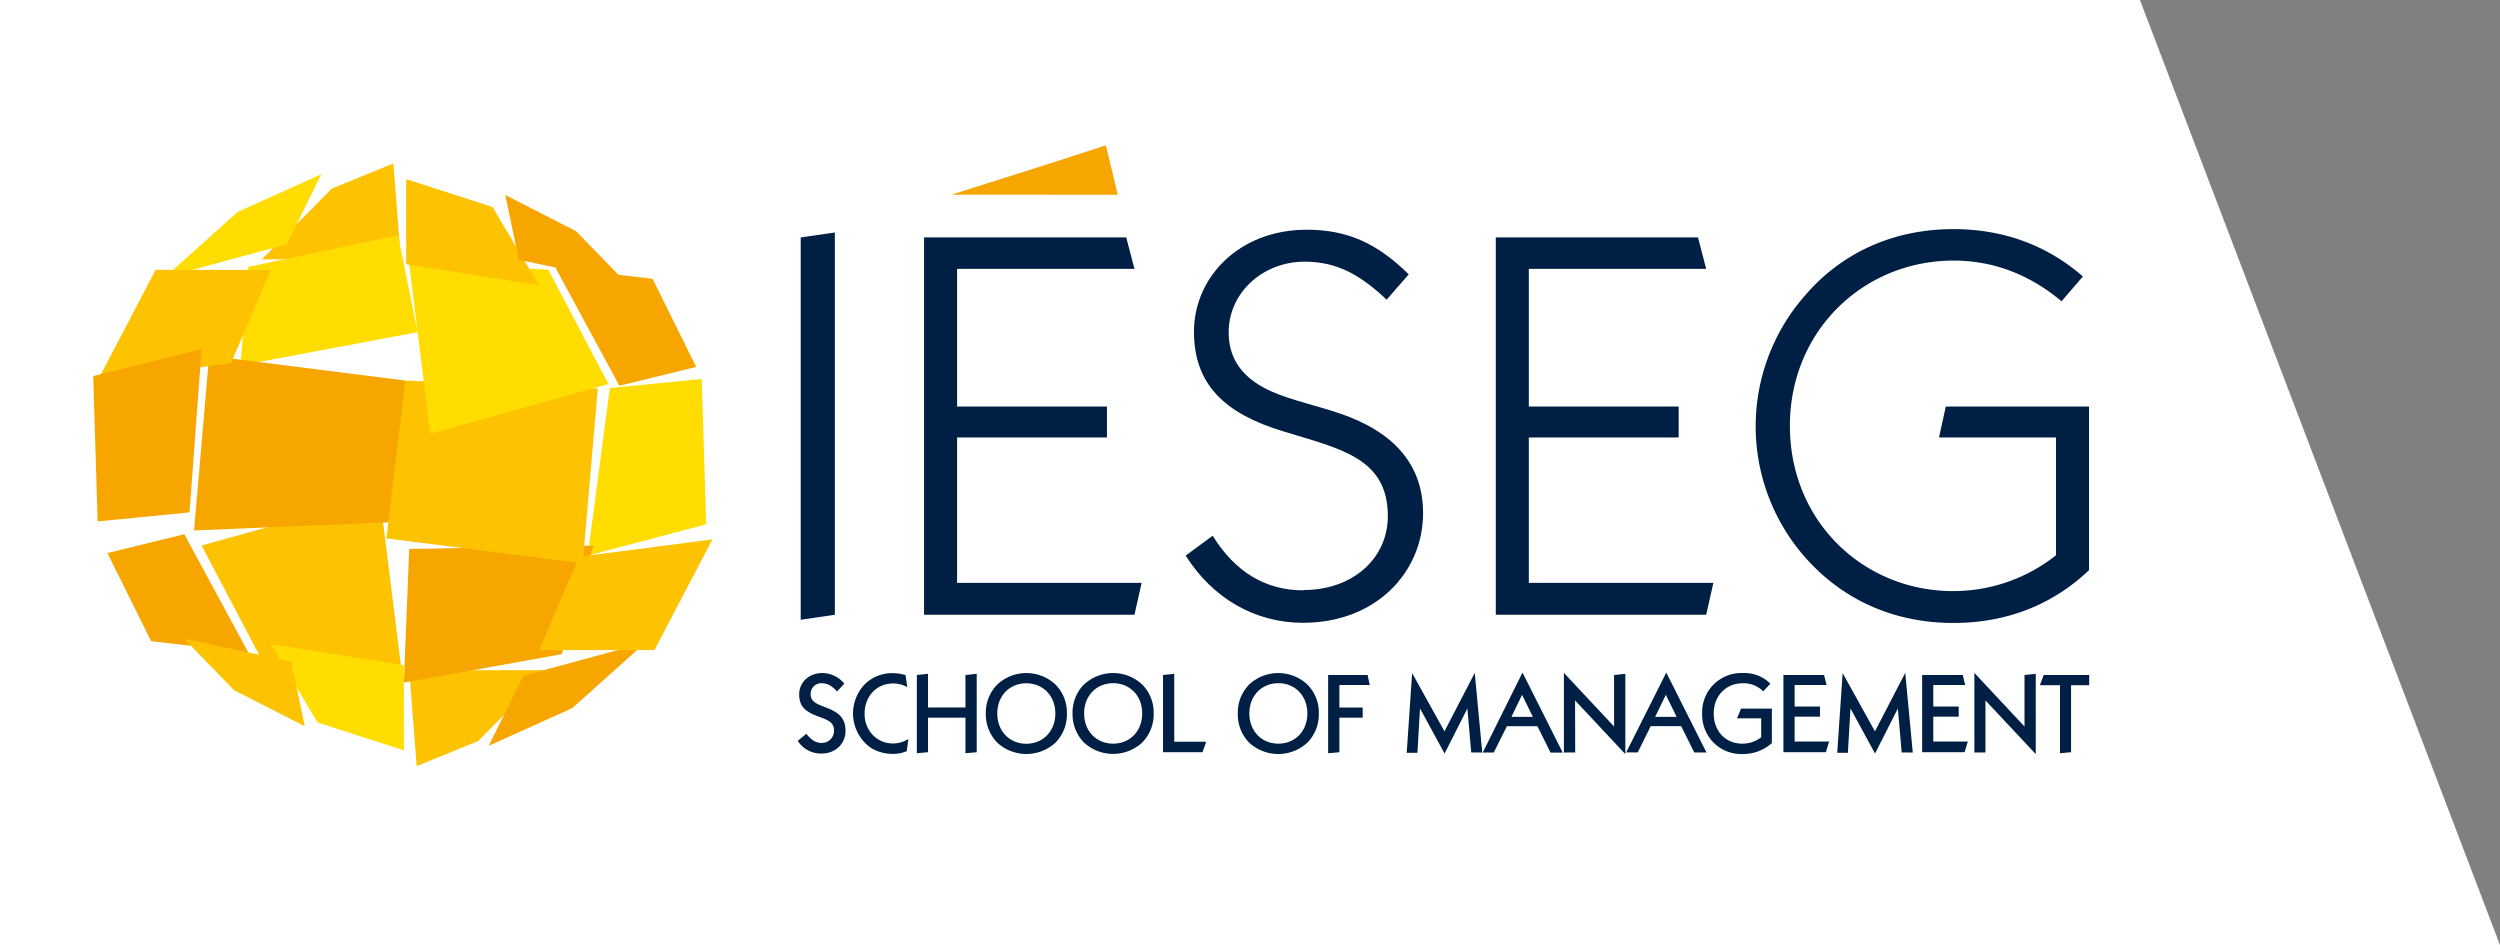
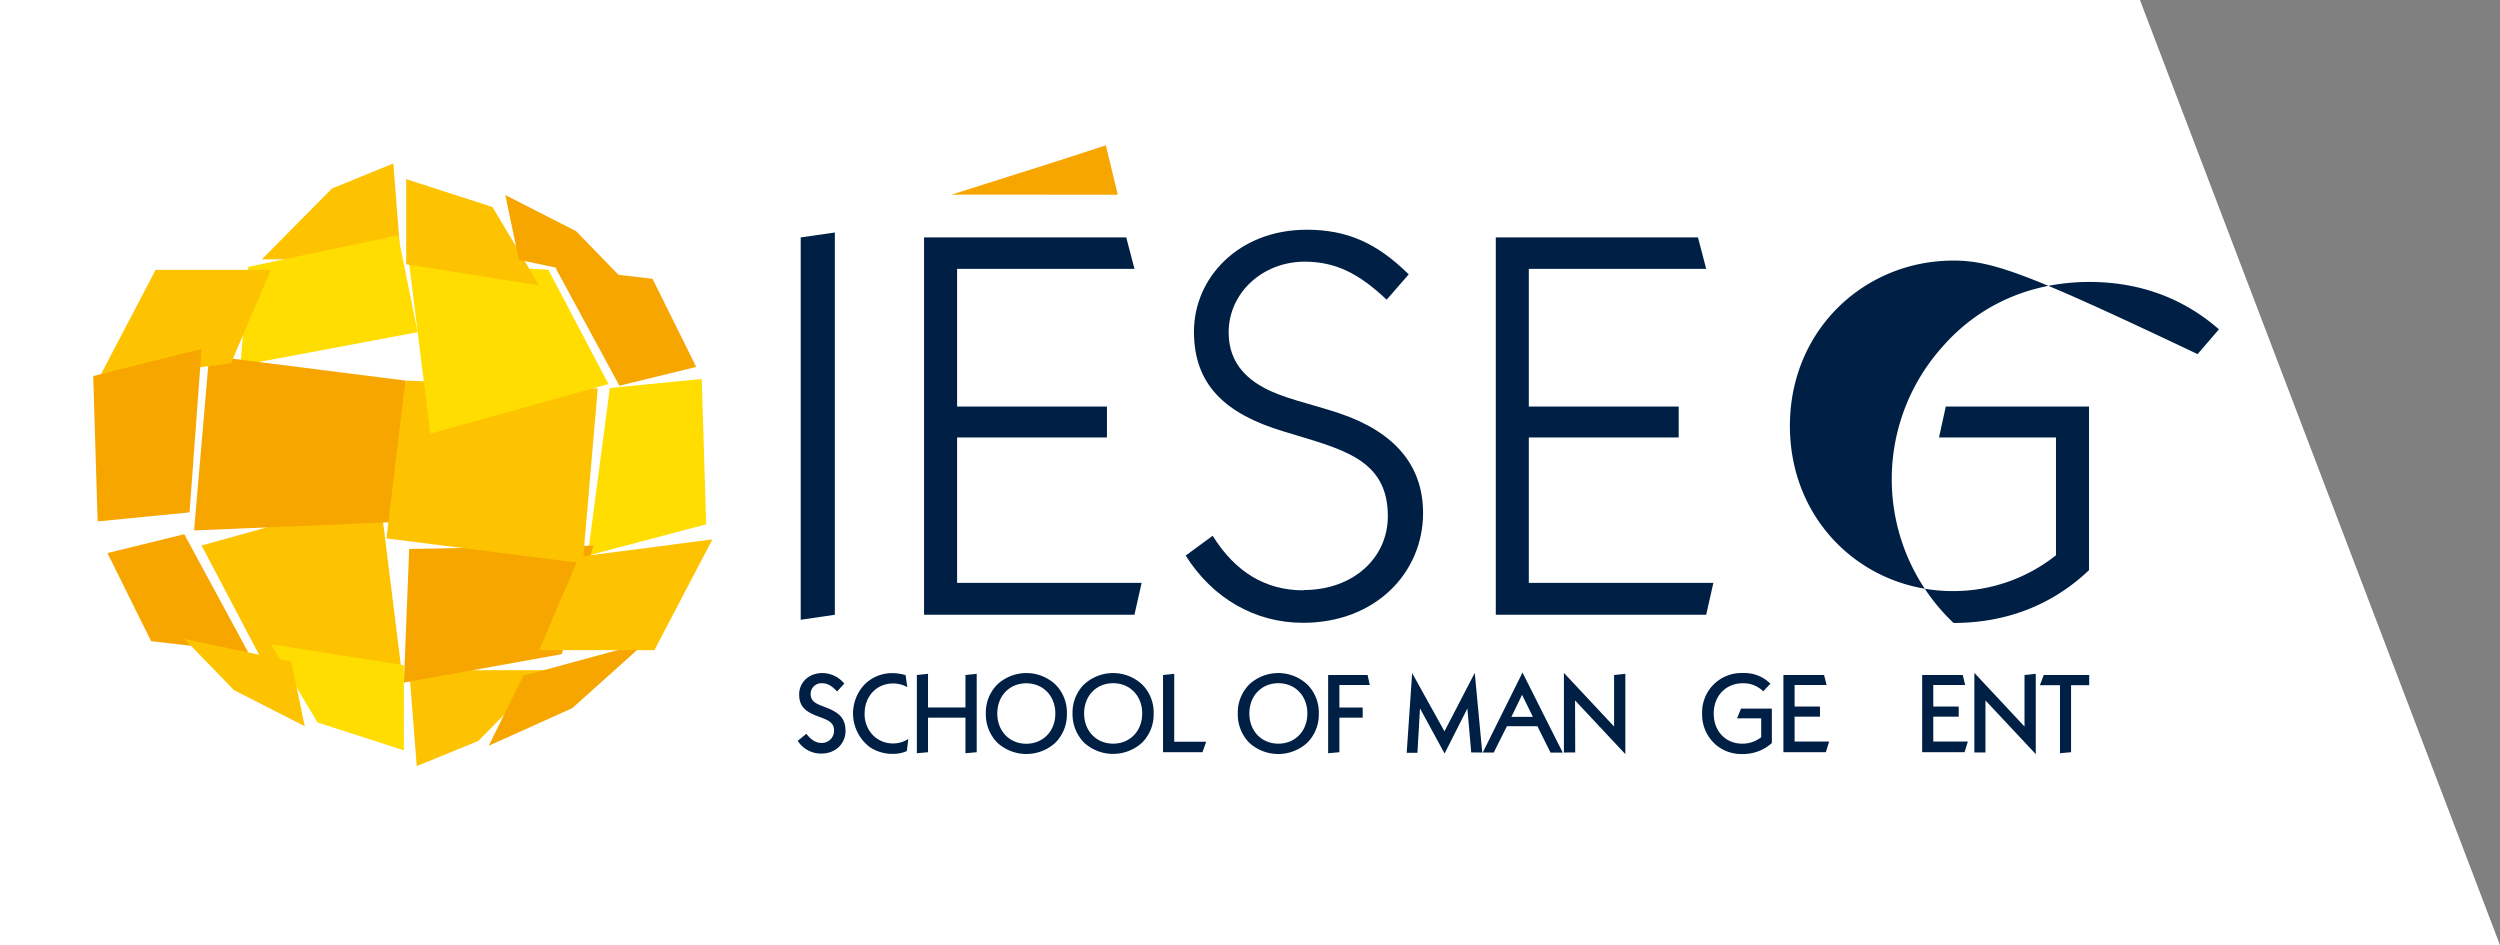
<svg xmlns="http://www.w3.org/2000/svg" viewBox="0 0 820 310">
  <rect x="0" y="0" width="820" height="310" fill="#808080" stroke="none" />
  <defs>
    <style>.cls-1{fill:#fff;}.cls-2{fill:#fdc300;}.cls-3{fill:#fd0;}.cls-4{fill:#f7a600;}.cls-5{fill:#001f44;}</style>
  </defs>
  <g id="Calque_2" data-name="Calque 2">
    <g id="Layer_1" data-name="Layer 1">
      <polygon class="cls-1" points="0 0 0 310 820 310 701.9 0 0 0" />
      <polygon class="cls-2" points="131.49 85.06 129.01 53.6 108.86 61.84 85.89 85.06 131.49 85.06" />
      <polygon class="cls-3" points="130.54 77.17 81.44 87.53 78.87 119.86 136.98 108.95 130.54 77.17" />
      <polygon class="cls-4" points="35.24 181.4 49.57 210.31 81.44 214.01 60.44 175.22 35.24 181.4" />
      <polygon class="cls-2" points="66.12 178.93 85.89 216.48 131.49 218.21 124.57 162.63 66.12 178.93" />
      <polygon class="cls-3" points="88.85 211.29 132.47 218.21 132.47 246.12 104.17 236.98 88.85 211.29" />
      <polygon class="cls-3" points="231.63 171.98 230.17 124.3 200.03 127.26 192.78 182.23 231.63 171.98" />
      <polygon class="cls-4" points="228.36 120.35 214.03 91.44 182.16 87.74 203.16 126.52 228.36 120.35" />
      <polygon class="cls-2" points="134.22 219.83 136.69 251.28 156.84 243.05 179.82 219.83 134.22 219.83" />
      <polygon class="cls-4" points="68.59 116.68 63.66 173.99 134.2 171.02 132.97 124.83 68.59 116.68" />
      <polygon class="cls-4" points="184.26 214.56 132.47 223.89 134.22 180.06 194.64 178.98 184.26 214.56" />
      <polygon class="cls-2" points="191.13 184.75 196.07 127.43 132.97 124.82 126.76 176.6 191.13 184.75" />
      <polygon class="cls-3" points="199.58 125.96 179.82 88.41 134.22 86.68 141.13 142.26 199.58 125.96" />
      <polygon class="cls-2" points="176.85 93.6 133.23 86.68 133.23 58.76 161.54 67.9 176.85 93.6" />
      <polygon class="cls-2" points="99.97 238.21 95.52 216.97 60.44 209.56 76.75 226.36 99.97 238.21" />
      <polygon class="cls-4" points="165.74 63.97 170.19 85.22 205.26 92.62 188.96 75.83 165.74 63.97" />
-       <polygon class="cls-3" points="105.4 57.14 94.04 80.11 54.02 90.98 77.98 69.49 105.4 57.14" />
      <polygon class="cls-4" points="362.72 47.67 366.64 63.87 312.07 63.85 344.68 53.52 362.72 47.67" />
      <polygon class="cls-4" points="160.3 244.61 171.67 221.63 211.69 210.76 187.72 232.26 160.3 244.61" />
      <polygon class="cls-2" points="214.65 213.24 233.67 176.92 189.95 182.6 176.85 213.24 214.65 213.24" />
      <polygon class="cls-2" points="51.05 88.51 32.03 124.82 75.76 119.15 88.85 88.51 51.05 88.51" />
      <polygon class="cls-4" points="30.57 123.34 32.03 171.02 62.17 168.06 66.12 114.47 30.57 123.34" />
      <polygon class="cls-5" points="262.63 77.87 273.83 76.26 273.83 201.64 262.63 203.28 262.63 77.87" />
      <polygon class="cls-5" points="303.09 77.87 369.41 77.87 372.1 88.18 313.93 88.18 313.93 133.35 363.08 133.35 363.08 143.48 313.93 143.48 313.93 191.17 374.46 191.17 372.1 201.64 303.09 201.64 303.09 77.87" />
      <path class="cls-5" d="M427.57,193.53c16.26,0,27.64-10.49,27.64-24.22,0-19.16-15.54-22.05-34.32-27.84-19.15-5.78-29.27-15.35-29.27-32.69,0-17.7,14.65-33.43,37-33.43,13.21,0,23,4.34,33.44,14.64l-7.24,8.31c-9-8.5-16.63-12.47-26.92-12.47C414.2,85.83,403,96,403,109c0,8,3.79,13.92,11.37,18.07,6.51,3.62,15.19,5.25,24.94,8.49,18.23,6.15,27.46,17.17,27.46,32.72,0,19.5-15.53,36-39.39,36-15.71,0-29.62-8-38.48-22.05l8.86-6.5q11.12,17.9,29.8,17.9" />
      <polygon class="cls-5" points="490.62 77.87 556.94 77.87 559.63 88.18 501.45 88.18 501.45 133.35 550.61 133.35 550.61 143.48 501.45 143.48 501.45 191.17 561.99 191.17 559.63 201.64 490.62 201.64 490.62 77.87" />
-       <path class="cls-5" d="M685.2,187c-11.92,11.38-27.1,17.33-44.44,17.33s-32.7-5.95-44.63-17.33a65,65,0,0,1-4-90.17c12.1-14.09,29.1-21.68,48.6-21.68,16.26,0,30.71,5.24,42.45,15.54l-7,8.13C665.69,90,653.76,85.47,640.76,85.47c-29.27,0-53.67,22.77-53.67,54.21,0,31.61,24.4,54.2,53.49,54.2a54.12,54.12,0,0,0,33.78-11.75V143.48H636l2.22-10.14H685.2Z" />
+       <path class="cls-5" d="M685.2,187c-11.92,11.38-27.1,17.33-44.44,17.33a65,65,0,0,1-4-90.17c12.1-14.09,29.1-21.68,48.6-21.68,16.26,0,30.71,5.24,42.45,15.54l-7,8.13C665.69,90,653.76,85.47,640.76,85.47c-29.27,0-53.67,22.77-53.67,54.21,0,31.61,24.4,54.2,53.49,54.2a54.12,54.12,0,0,0,33.78-11.75V143.48H636l2.22-10.14H685.2Z" />
      <path class="cls-5" d="M264.49,240.68c1.44,1.95,3.18,3,4.87,3a4,4,0,0,0,4.21-4c0-2.62-1.67-3.4-4.91-4.58-4.5-1.62-6.53-3.36-6.53-7.34s3.21-7,7.61-7a9.36,9.36,0,0,1,7.19,3.47l-2.37,2.57c-1.65-1.8-3.14-2.69-4.87-2.69a3.5,3.5,0,0,0-3.8,3.51c0,2.39,1.66,3.17,4.54,4.24,4.65,1.73,6.9,3.55,6.9,7.94,0,4.08-3.25,7.37-7.89,7.37a9.07,9.07,0,0,1-7.79-4.17Z" />
      <path class="cls-5" d="M292.94,247.27a13.41,13.41,0,0,1-7.58-2.17,13.84,13.84,0,0,1-1.76-20.62,12.75,12.75,0,0,1,9.15-3.69,14.87,14.87,0,0,1,4.29.66l.55,3.94a9.29,9.29,0,0,0-4.69-1.21c-5.27,0-9.3,4.09-9.3,9.84a9.88,9.88,0,0,0,2.69,7.09,9.17,9.17,0,0,0,6.42,2.74,9.4,9.4,0,0,0,3.51-.6,14.17,14.17,0,0,0,1.7-.85l-.48,3.95a11,11,0,0,1-4.5.92" />
      <polygon class="cls-5" points="300.73 221.39 304.39 221.01 304.39 232.05 316.67 232.05 316.67 221.39 320.36 221.01 320.36 246.73 316.67 247.06 316.67 235.4 304.39 235.4 304.39 246.73 300.73 247.06 300.73 221.39" />
      <path class="cls-5" d="M327.15,224.48a14,14,0,0,1,19,0,13,13,0,0,1,3.79,9.55,13.12,13.12,0,0,1-3.79,9.6,14.1,14.1,0,0,1-19,0,13.25,13.25,0,0,1-3.8-9.6,13.08,13.08,0,0,1,3.8-9.55m19,9.55c0-5.83-4.07-9.91-9.53-9.91s-9.51,4.08-9.51,9.91,4.06,9.92,9.51,9.92,9.53-4.08,9.53-9.92" />
      <path class="cls-5" d="M355.59,224.48a14,14,0,0,1,19,0A12.93,12.93,0,0,1,378.4,234a13.09,13.09,0,0,1-3.81,9.6,14.1,14.1,0,0,1-19,0,13.33,13.33,0,0,1-3.8-9.6,13.16,13.16,0,0,1,3.8-9.55M374.64,234c0-5.83-4.07-9.91-9.53-9.91s-9.52,4.08-9.52,9.91,4.06,9.92,9.52,9.92,9.53-4.08,9.53-9.92" />
      <polygon class="cls-5" points="381.47 221.39 385.15 221.01 385.15 243.28 395.63 243.28 394.41 246.73 381.47 246.73 381.47 221.39" />
      <path class="cls-5" d="M409.77,224.48a14,14,0,0,1,19,0,13,13,0,0,1,3.8,9.55,13.13,13.13,0,0,1-3.8,9.6,14.09,14.09,0,0,1-19,0A13.21,13.21,0,0,1,406,234a13,13,0,0,1,3.81-9.55m19,9.55c0-5.83-4.05-9.91-9.5-9.91s-9.52,4.08-9.52,9.91,4.05,9.92,9.52,9.92,9.5-4.08,9.5-9.92" />
      <polygon class="cls-5" points="435.63 221.39 448.57 221.39 449.28 224.69 439.32 224.69 439.32 232.07 446.96 232.07 446.96 235.4 439.32 235.4 439.32 246.73 435.63 247.06 435.63 221.39" />
      <polygon class="cls-5" points="463.18 220.77 473.78 239.88 483.72 220.71 486.18 246.83 482.56 246.8 481.3 232.38 473.82 247.16 465.76 232.36 464.92 246.91 461.4 246.91 463.18 220.77" />
-       <polygon class="cls-5" points="604.39 220.77 614.98 239.88 624.92 220.71 627.39 246.83 623.75 246.8 622.5 232.38 615.01 247.16 606.96 232.36 606.1 246.91 602.61 246.91 604.39 220.77" />
      <path class="cls-5" d="M499.38,220.6l13.2,26.26h-4l-4.31-8.66h-10l-4.32,8.63-3.61,0Zm3.4,14.53-3.54-7.23-3.5,7.23Z" />
      <polygon class="cls-5" points="512.96 220.71 529.42 238.3 529.42 221.39 533.11 221.01 533.11 247.35 516.62 229.74 516.67 246.8 512.96 246.83 512.96 220.71" />
-       <path class="cls-5" d="M546.54,220.6l13.18,26.21-4,0-4.29-8.63h-10l-4.25,8.6h-3.79Zm3.39,14.53-3.54-7.23-3.5,7.23Z" />
      <path class="cls-5" d="M571.61,247.32a12.79,12.79,0,0,1-9.51-3.69,13.09,13.09,0,0,1-3.8-9.6,12.87,12.87,0,0,1,13.39-13.27,12,12,0,0,1,9,3.49l-2.36,2.51a9.07,9.07,0,0,0-6.72-2.65c-5.46,0-9.51,4.09-9.51,9.92s3.94,9.89,9.33,9.89a10,10,0,0,0,6.24-2.1v-6.21h-7.91l1.3-3.19h10.11v11.31a14.11,14.11,0,0,1-9.56,3.59" />
      <polygon class="cls-5" points="584.96 221.39 598.29 221.39 599.12 224.69 588.63 224.69 588.63 231.74 596.95 231.74 596.95 235.06 588.63 235.06 588.63 243.22 599.95 243.22 598.88 246.73 584.96 246.73 584.96 221.39" />
      <polygon class="cls-5" points="630.47 221.39 643.78 221.39 644.58 224.69 634.12 224.69 634.12 231.74 642.46 231.74 642.46 235.06 634.12 235.06 634.12 243.22 645.46 243.22 644.37 246.73 630.47 246.73 630.47 221.39" />
      <polygon class="cls-5" points="647.59 220.71 664.04 238.3 664.04 221.39 667.73 221.01 667.73 247.35 651.23 229.74 651.23 246.81 647.59 246.8 647.59 220.71" />
      <polygon class="cls-5" points="675.67 224.74 669.09 224.74 670.35 221.39 685.26 221.39 685.26 224.74 679.31 224.74 679.31 246.73 675.67 247.05 675.67 224.74" />
    </g>
  </g>
</svg>